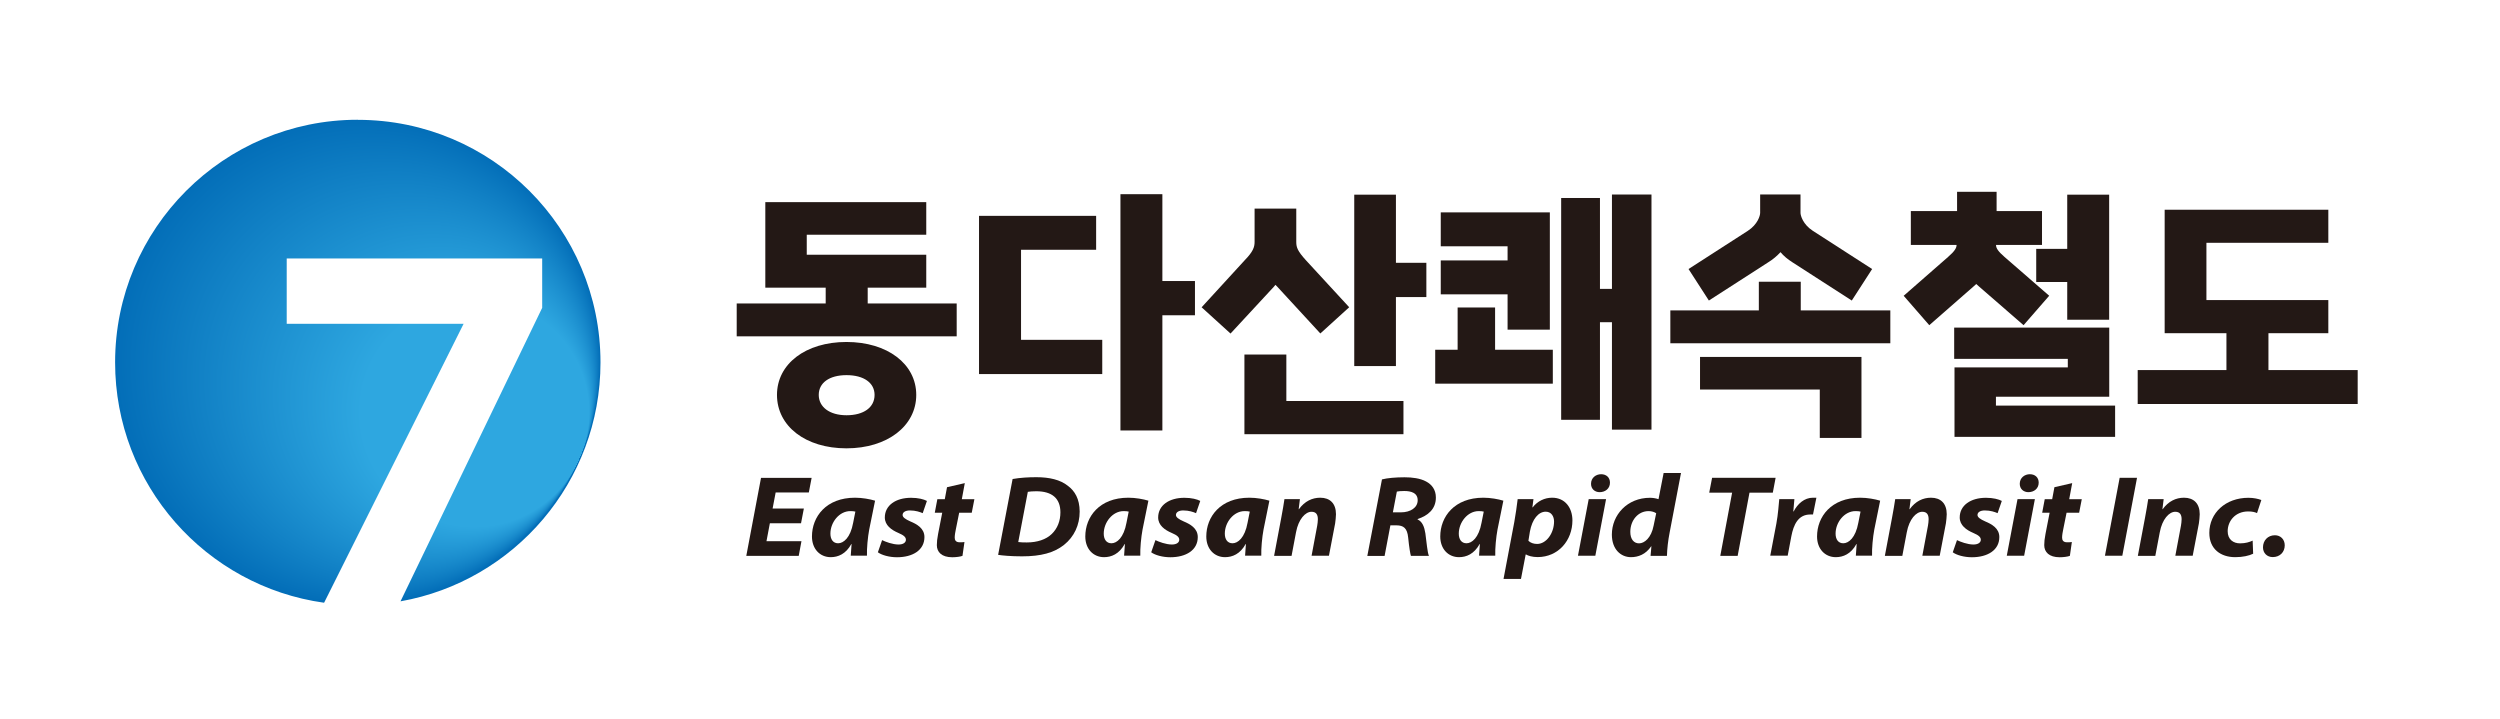
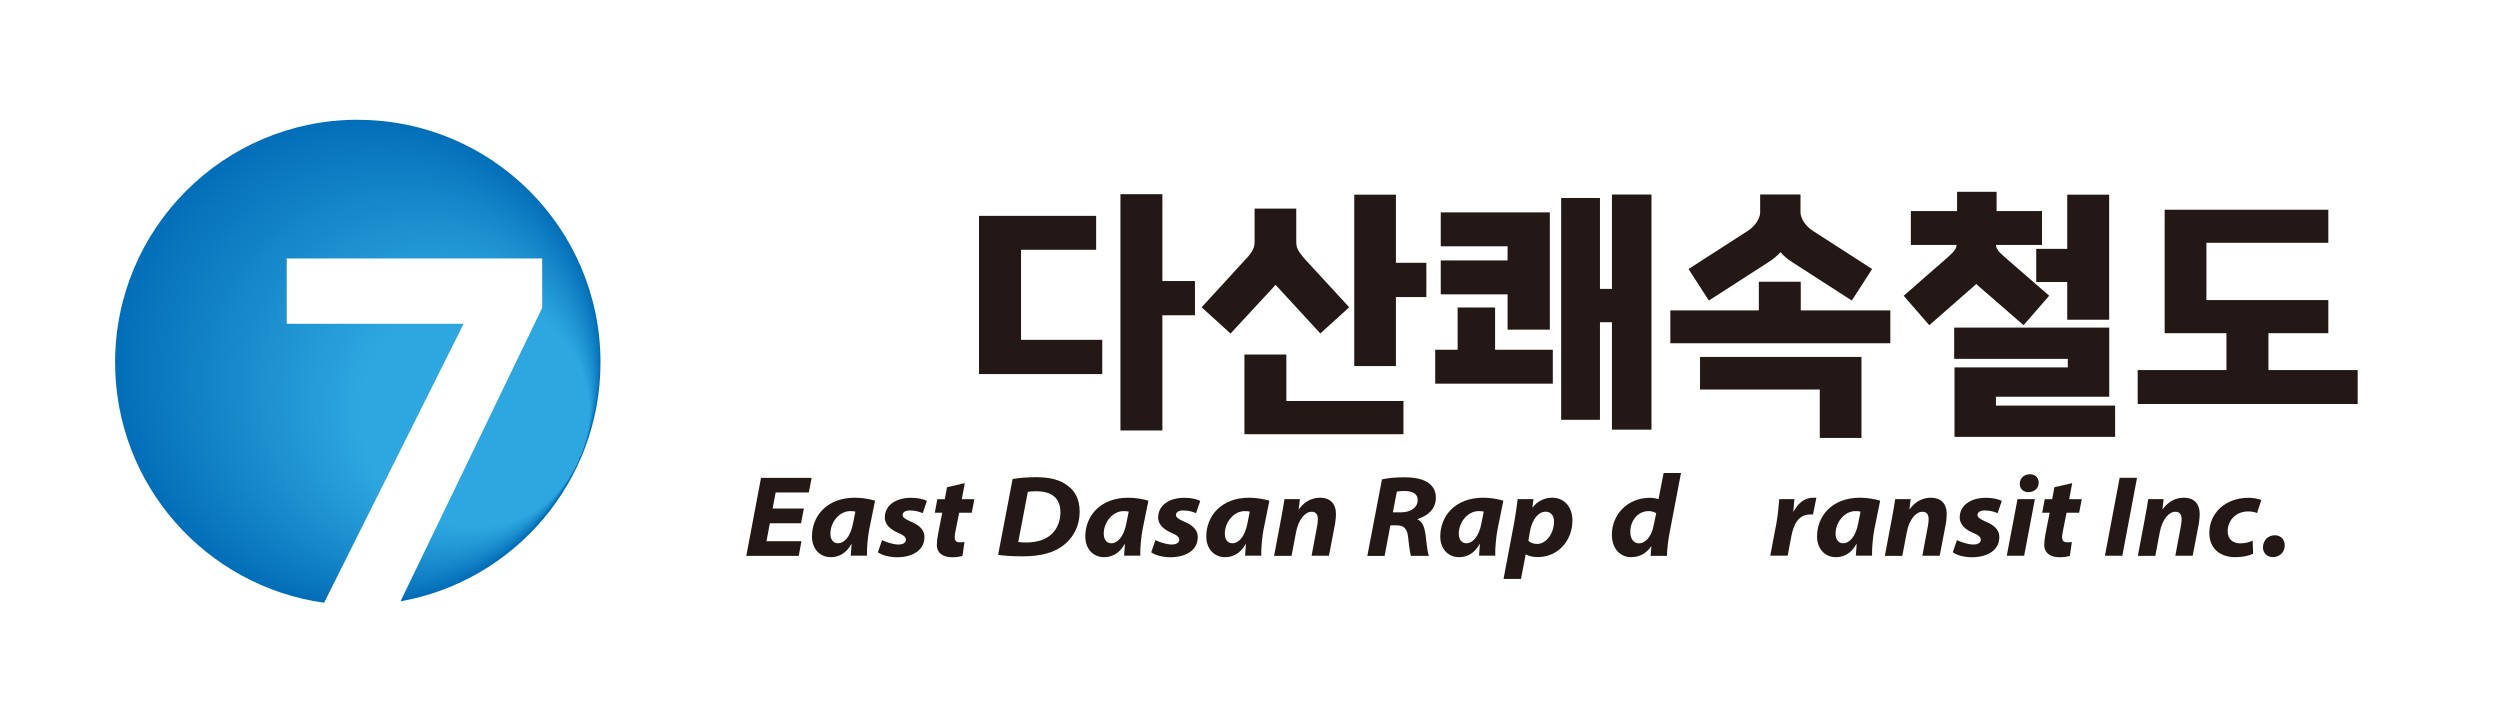
<svg xmlns="http://www.w3.org/2000/svg" id="a" width="106.63mm" height="30.65mm" viewBox="0 0 302.27 86.89">
  <defs>
    <style>.c{fill:url(#b);}.d{fill:#231815;}</style>
    <radialGradient id="b" cx="43.25" cy="43.68" fx="70.04" fy="55.46" r="29.27" gradientUnits="userSpaceOnUse">
      <stop offset=".47" stop-color="#2ea7e0" />
      <stop offset="1" stop-color="#036eb8" />
    </radialGradient>
  </defs>
  <path class="c" d="M43.25,14.48c-16.21,0-29.34,13.14-29.34,29.34,0,14.82,10.99,27.07,25.27,29.06l16.87-33.73h-21.39v-7.9h30.89v5.97l-17.13,35.49c13.74-2.44,24.18-14.44,24.18-28.88,0-16.21-13.14-29.34-29.34-29.34Z" />
-   <path class="d" d="M99.83,36.69v-1.91h-7.3v-10.34h19.46v3.94h-14.45v2.42h14.45v3.98h-7.08v1.91h10.76v3.98h-26.6v-3.98h10.76ZM93.94,47.75c0-3.75,3.46-6.4,8.4-6.4s8.44,2.65,8.44,6.4-3.49,6.46-8.44,6.46-8.4-2.68-8.4-6.46ZM105.74,47.75c0-1.45-1.29-2.39-3.39-2.39s-3.36.94-3.36,2.39,1.29,2.46,3.36,2.46,3.39-.94,3.39-2.46Z" />
  <path class="d" d="M133.27,45.23h-14.9v-19.13h14.16v4.1h-9.08v10.89h9.82v4.14ZM140.54,23.48v10.5h3.94v4.14h-3.94v13.93h-5.07v-28.57h5.07Z" />
  <path class="d" d="M145.29,37.15l5.24-5.72c.97-1,1.16-1.55,1.16-2.17v-4.04h5.04v4.04c0,.65.16,1.1,1.16,2.2l5.24,5.69-3.49,3.17-5.24-5.69-.19-.19-.19.23-5.24,5.66-3.49-3.17ZM155.53,42.87v5.62h14.16v4.01h-19.23v-9.63h5.07ZM168.78,23.54v8.24h3.68v4.14h-3.68v8.34h-5.04v-20.72h5.04Z" />
  <path class="d" d="M180.77,37.18v5.11h6.98v4.1h-14.22v-4.1h2.71v-5.11h4.52ZM187.39,39.86h-5.11v-4.27h-8.08v-4.1h8.08v-1.71h-8.08v-4.1h13.19v14.19ZM199.68,23.51v28.44h-4.78v-12.99h-1.45v11.8h-4.69v-26.82h4.69v10.99h1.45v-11.41h4.78Z" />
  <path class="d" d="M212.66,37.53v-3.46h5.07v3.46h10.83v3.98h-26.6v-3.98h10.7ZM204.16,32.53l7.17-4.62c1.2-.78,1.49-1.84,1.49-2.17v-2.23h4.88v2.23c0,.32.29,1.39,1.49,2.17l7.17,4.62-2.46,3.81-7.17-4.62c-.58-.36-1.07-.78-1.45-1.23-.42.45-.9.87-1.49,1.23l-7.17,4.62-2.46-3.81ZM225.07,43.16v9.79h-5.04v-5.85h-14.48v-3.94h19.52Z" />
  <path class="d" d="M230.18,35.76l5.36-4.69c.78-.68,1.03-1.07,1.03-1.45h-5.53v-4.1h5.59v-2.33h4.78v2.33h5.49v4.1h-5.56c0,.39.26.78,1.03,1.45l5.4,4.69-3.1,3.56-5.4-4.69-.32-.29-.32.29-5.36,4.69-3.1-3.56ZM255.03,39.6v8.37h-13.7v1.07h14.41v3.78h-19.42v-8.4h13.7v-1.03h-13.74v-3.78h18.74ZM249.95,30.1v-6.56h5.07v15.12h-5.07v-4.56h-3.75v-4.01h3.75Z" />
  <path class="d" d="M281.52,25.35v4.01h-14.74v6.92h14.74v4.01h-7.24v4.46h10.79v4.1h-26.6v-4.1h10.73v-4.46h-7.47v-14.93h19.78Z" />
  <path class="d" d="M96.85,63.27h-3.77l-.41,2.17h4.23l-.33,1.77h-6.34l1.78-9.43h6.12l-.34,1.77h-4.01l-.37,1.94h3.78l-.34,1.77Z" />
  <path class="d" d="M102.86,67.2c.02-.41.06-.91.1-1.42h-.03c-.66,1.21-1.61,1.59-2.49,1.59-1.3,0-2.27-.99-2.27-2.5,0-2.38,1.7-4.69,5.21-4.69.86,0,1.8.17,2.42.36l-.71,3.5c-.17.91-.3,2.26-.27,3.15h-1.96ZM103.42,61.86c-.16-.04-.37-.06-.61-.06-1.35,0-2.41,1.36-2.41,2.72,0,.7.33,1.17.93,1.17.65,0,1.49-.66,1.82-2.48l.27-1.36Z" />
  <path class="d" d="M106.63,65.3c.43.21,1.29.54,2.01.54.59,0,.89-.26.89-.57s-.23-.54-.91-.83c-.85-.36-1.64-.93-1.64-1.87,0-1.47,1.33-2.38,3.17-2.38.87,0,1.55.18,1.92.38l-.51,1.48c-.32-.14-.85-.33-1.55-.33-.53,0-.88.21-.88.55,0,.27.31.5.94.78.74.31,1.7.81,1.7,1.89,0,1.59-1.43,2.44-3.32,2.44-.94,0-1.85-.26-2.31-.6l.51-1.47Z" />
  <path class="d" d="M116.65,58.42l-.36,1.94h1.52l-.32,1.64h-1.52l-.41,2.04c-.06.28-.13.68-.13.96,0,.3.12.57.6.57.19,0,.4,0,.58-.03l-.24,1.67c-.25.1-.77.17-1.24.17-1.27,0-1.86-.63-1.86-1.46,0-.4.04-.77.15-1.35l.5-2.57h-.9l.31-1.64h.9l.27-1.45,2.13-.49Z" />
  <path class="d" d="M122.43,57.92c.92-.16,1.88-.22,2.87-.22,1.59,0,2.9.31,3.81,1.04.84.62,1.42,1.58,1.43,3.11,0,1.64-.67,3.06-1.9,4.04-1.21.95-2.77,1.38-5.08,1.38-1.32,0-2.4-.1-2.88-.18l1.75-9.17ZM123.12,65.54c.27.04.61.05,1.02.05,1.27,0,2.34-.36,3.02-1.02.7-.67,1.05-1.59,1.05-2.62,0-1.69-1.01-2.55-2.93-2.55-.41,0-.76.03-1.01.07l-1.16,6.08Z" />
  <path class="d" d="M135.91,67.2c.02-.41.06-.91.1-1.42h-.03c-.66,1.21-1.61,1.59-2.49,1.59-1.3,0-2.27-.99-2.27-2.5,0-2.38,1.7-4.69,5.21-4.69.86,0,1.8.17,2.42.36l-.71,3.5c-.17.91-.3,2.26-.27,3.15h-1.96ZM136.47,61.86c-.16-.04-.37-.06-.61-.06-1.35,0-2.41,1.36-2.41,2.72,0,.7.33,1.17.93,1.17.65,0,1.49-.66,1.82-2.48l.27-1.36Z" />
  <path class="d" d="M139.68,65.3c.43.21,1.29.54,2.01.54.59,0,.89-.26.89-.57s-.23-.54-.91-.83c-.85-.36-1.64-.93-1.64-1.87,0-1.47,1.33-2.38,3.17-2.38.87,0,1.55.18,1.92.38l-.51,1.48c-.32-.14-.85-.33-1.55-.33-.53,0-.88.21-.88.55,0,.27.31.5.94.78.74.31,1.7.81,1.7,1.89,0,1.59-1.43,2.44-3.32,2.44-.94,0-1.85-.26-2.31-.6l.51-1.47Z" />
  <path class="d" d="M150.54,67.2c.02-.41.06-.91.1-1.42h-.03c-.66,1.21-1.61,1.59-2.49,1.59-1.3,0-2.27-.99-2.27-2.5,0-2.38,1.7-4.69,5.21-4.69.86,0,1.8.17,2.42.36l-.71,3.5c-.17.91-.3,2.26-.27,3.15h-1.96ZM151.11,61.86c-.16-.04-.37-.06-.61-.06-1.35,0-2.41,1.36-2.41,2.72,0,.7.33,1.17.93,1.17.65,0,1.49-.66,1.82-2.48l.27-1.36Z" />
  <path class="d" d="M154.05,67.2l.87-4.62c.18-.89.28-1.63.38-2.23h1.87l-.15,1.22h.03c.7-.97,1.61-1.39,2.58-1.39,1.17,0,1.9.69,1.9,2,0,.28-.06.82-.1,1.1l-.75,3.92h-2.1l.68-3.63c.04-.24.08-.54.08-.78,0-.53-.18-.91-.77-.91-.74,0-1.58.9-1.87,2.48l-.54,2.85h-2.1Z" />
  <path class="d" d="M167.08,57.97c.64-.17,1.7-.26,2.74-.26.92,0,1.9.12,2.61.51.68.36,1.18.98,1.18,1.94,0,1.4-.96,2.19-2.21,2.6v.05c.57.25.82.9.94,1.68.15,1.06.24,2.31.43,2.72h-2.18c-.08-.25-.21-1.01-.33-2.21-.11-1.14-.56-1.48-1.43-1.48h-.72l-.7,3.7h-2.09l1.77-9.24ZM168.41,61.95h.97c1.16,0,2.03-.57,2.03-1.46s-.78-1.12-1.63-1.12c-.44,0-.7.03-.89.07l-.48,2.51Z" />
  <path class="d" d="M178.83,67.2c.02-.41.06-.91.1-1.42h-.03c-.66,1.21-1.61,1.59-2.49,1.59-1.3,0-2.27-.99-2.27-2.5,0-2.38,1.7-4.69,5.21-4.69.86,0,1.8.17,2.42.36l-.71,3.5c-.17.91-.3,2.26-.27,3.15h-1.96ZM179.4,61.86c-.16-.04-.37-.06-.61-.06-1.35,0-2.41,1.36-2.41,2.72,0,.7.33,1.17.93,1.17.65,0,1.49-.66,1.82-2.48l.27-1.36Z" />
  <path class="d" d="M181.79,70l1.3-6.87c.15-.82.33-2.07.41-2.78h1.91l-.13,1h.03c.6-.77,1.46-1.17,2.36-1.17,1.57,0,2.45,1.23,2.45,2.75,0,2.41-1.7,4.43-4.21,4.43-.63,0-1.16-.16-1.41-.32h-.03l-.57,2.96h-2.1ZM184.8,65.39c.25.24.6.38,1.06.38,1.08,0,2.04-1.27,2.04-2.72,0-.57-.3-1.18-1.01-1.18-.86,0-1.63.88-1.91,2.4l-.18,1.12Z" />
-   <path class="d" d="M190.79,67.2l1.3-6.85h2.1l-1.3,6.85h-2.1ZM192.37,58.5c0-.74.6-1.16,1.22-1.16s1.07.38,1.07,1.02c0,.72-.57,1.15-1.25,1.15-.57,0-1.04-.38-1.04-1.01Z" />
  <path class="d" d="M203.25,57.19l-1.38,7.23c-.18.92-.3,1.95-.32,2.79h-1.98l.1-1.15h-.03c-.66.98-1.57,1.31-2.44,1.31-1.22,0-2.31-.94-2.31-2.73,0-2.38,1.86-4.45,4.61-4.45.29,0,.7.05,1.03.17l.62-3.17h2.09ZM200.25,62.06c-.19-.14-.54-.26-.92-.26-1.28,0-2.21,1.13-2.21,2.51,0,.89.43,1.39,1.06,1.39s1.47-.64,1.76-2.15l.31-1.49Z" />
-   <path class="d" d="M209.42,59.57h-2.76l.35-1.8h7.68l-.34,1.8h-2.82l-1.43,7.64h-2.1l1.43-7.64Z" />
  <path class="d" d="M214.04,67.2l.74-3.89c.21-1.11.29-2.39.35-2.96h1.83c-.04.5-.08.99-.13,1.49h.04c.48-.92,1.29-1.66,2.34-1.66.13,0,.28,0,.41,0l-.41,2.03c-.1,0-.2,0-.33,0-1.46,0-2.02,1.23-2.29,2.64l-.44,2.34h-2.1Z" />
  <path class="d" d="M224.39,67.2c.02-.41.06-.91.1-1.42h-.03c-.66,1.21-1.61,1.59-2.49,1.59-1.3,0-2.27-.99-2.27-2.5,0-2.38,1.7-4.69,5.21-4.69.86,0,1.8.17,2.42.36l-.71,3.5c-.17.91-.3,2.26-.27,3.15h-1.96ZM224.96,61.86c-.16-.04-.37-.06-.61-.06-1.35,0-2.41,1.36-2.41,2.72,0,.7.33,1.17.93,1.17.65,0,1.49-.66,1.82-2.48l.27-1.36Z" />
  <path class="d" d="M227.9,67.2l.87-4.62c.18-.89.28-1.63.38-2.23h1.87l-.15,1.22h.03c.7-.97,1.61-1.39,2.58-1.39,1.17,0,1.9.69,1.9,2,0,.28-.06.82-.1,1.1l-.75,3.92h-2.1l.68-3.63c.04-.24.08-.54.08-.78,0-.53-.18-.91-.77-.91-.74,0-1.58.9-1.87,2.48l-.54,2.85h-2.1Z" />
  <path class="d" d="M236.6,65.3c.43.21,1.29.54,2.01.54.59,0,.89-.26.89-.57s-.23-.54-.91-.83c-.85-.36-1.64-.93-1.64-1.87,0-1.47,1.33-2.38,3.17-2.38.87,0,1.55.18,1.92.38l-.51,1.48c-.32-.14-.85-.33-1.55-.33-.53,0-.88.21-.88.55,0,.27.31.5.94.78.74.31,1.7.81,1.7,1.89,0,1.59-1.43,2.44-3.32,2.44-.94,0-1.85-.26-2.31-.6l.51-1.47Z" />
  <path class="d" d="M242.64,67.2l1.3-6.85h2.1l-1.3,6.85h-2.1ZM244.21,58.5c0-.74.6-1.16,1.22-1.16s1.07.38,1.07,1.02c0,.72-.57,1.15-1.25,1.15-.57,0-1.04-.38-1.04-1.01Z" />
  <path class="d" d="M250.55,58.42l-.36,1.94h1.52l-.32,1.64h-1.52l-.41,2.04c-.06.28-.13.68-.13.96,0,.3.12.57.6.57.19,0,.4,0,.58-.03l-.24,1.67c-.25.1-.77.17-1.24.17-1.27,0-1.86-.63-1.86-1.46,0-.4.04-.77.15-1.35l.5-2.57h-.9l.31-1.64h.9l.27-1.45,2.13-.49Z" />
  <path class="d" d="M258.39,57.77l-1.78,9.43h-2.1l1.78-9.43h2.1Z" />
  <path class="d" d="M258.49,67.2l.87-4.62c.18-.89.28-1.63.38-2.23h1.87l-.15,1.22h.03c.7-.97,1.61-1.39,2.58-1.39,1.17,0,1.9.69,1.9,2,0,.28-.06.82-.1,1.1l-.75,3.92h-2.1l.68-3.63c.04-.24.08-.54.08-.78,0-.53-.18-.91-.77-.91-.74,0-1.58.9-1.87,2.48l-.54,2.85h-2.1Z" />
  <path class="d" d="M272.44,66.95c-.51.25-1.28.42-2.18.42-1.75,0-3.13-.98-3.13-2.93,0-2.42,1.97-4.25,4.73-4.25.63,0,1.21.13,1.56.27l-.52,1.58c-.26-.12-.58-.2-1.07-.2-1.57,0-2.48,1.17-2.48,2.39,0,1.01.69,1.47,1.5,1.47.67,0,1.14-.16,1.52-.33l.06,1.58Z" />
  <path class="d" d="M273.62,66.18c0-.81.57-1.46,1.44-1.46.68,0,1.19.49,1.19,1.22,0,.82-.59,1.42-1.45,1.42-.7,0-1.18-.5-1.18-1.17Z" />
</svg>